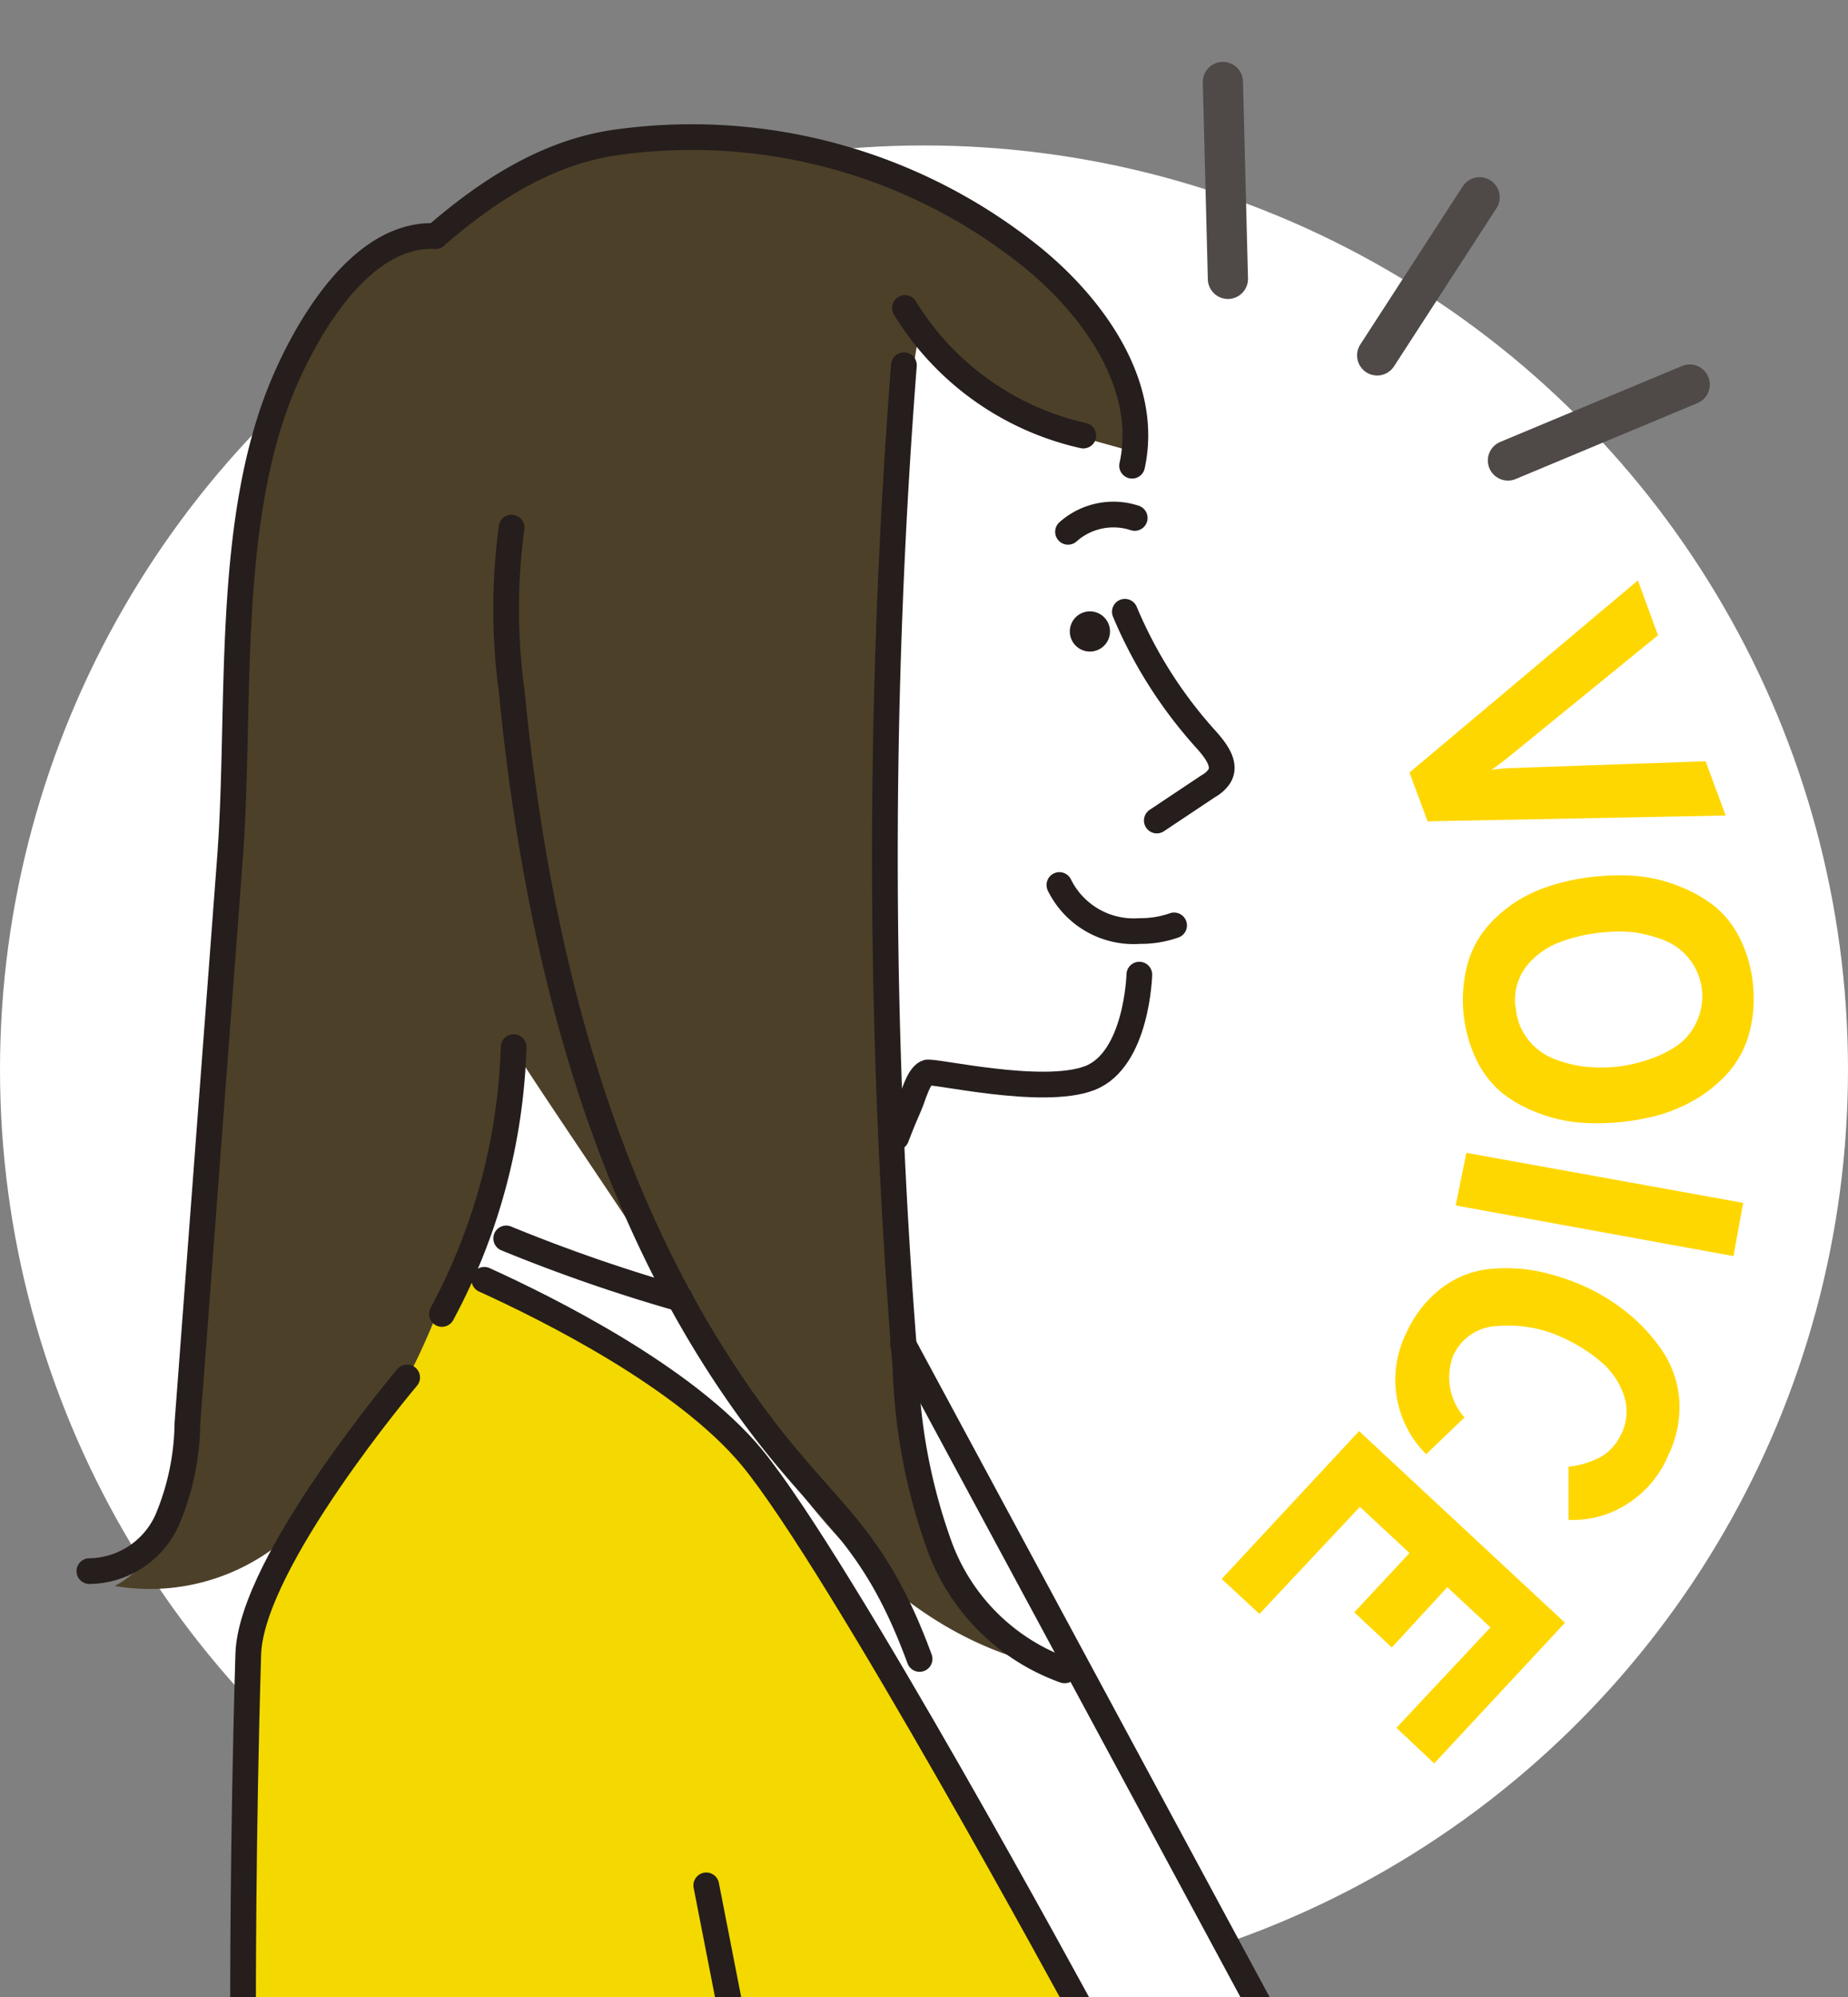
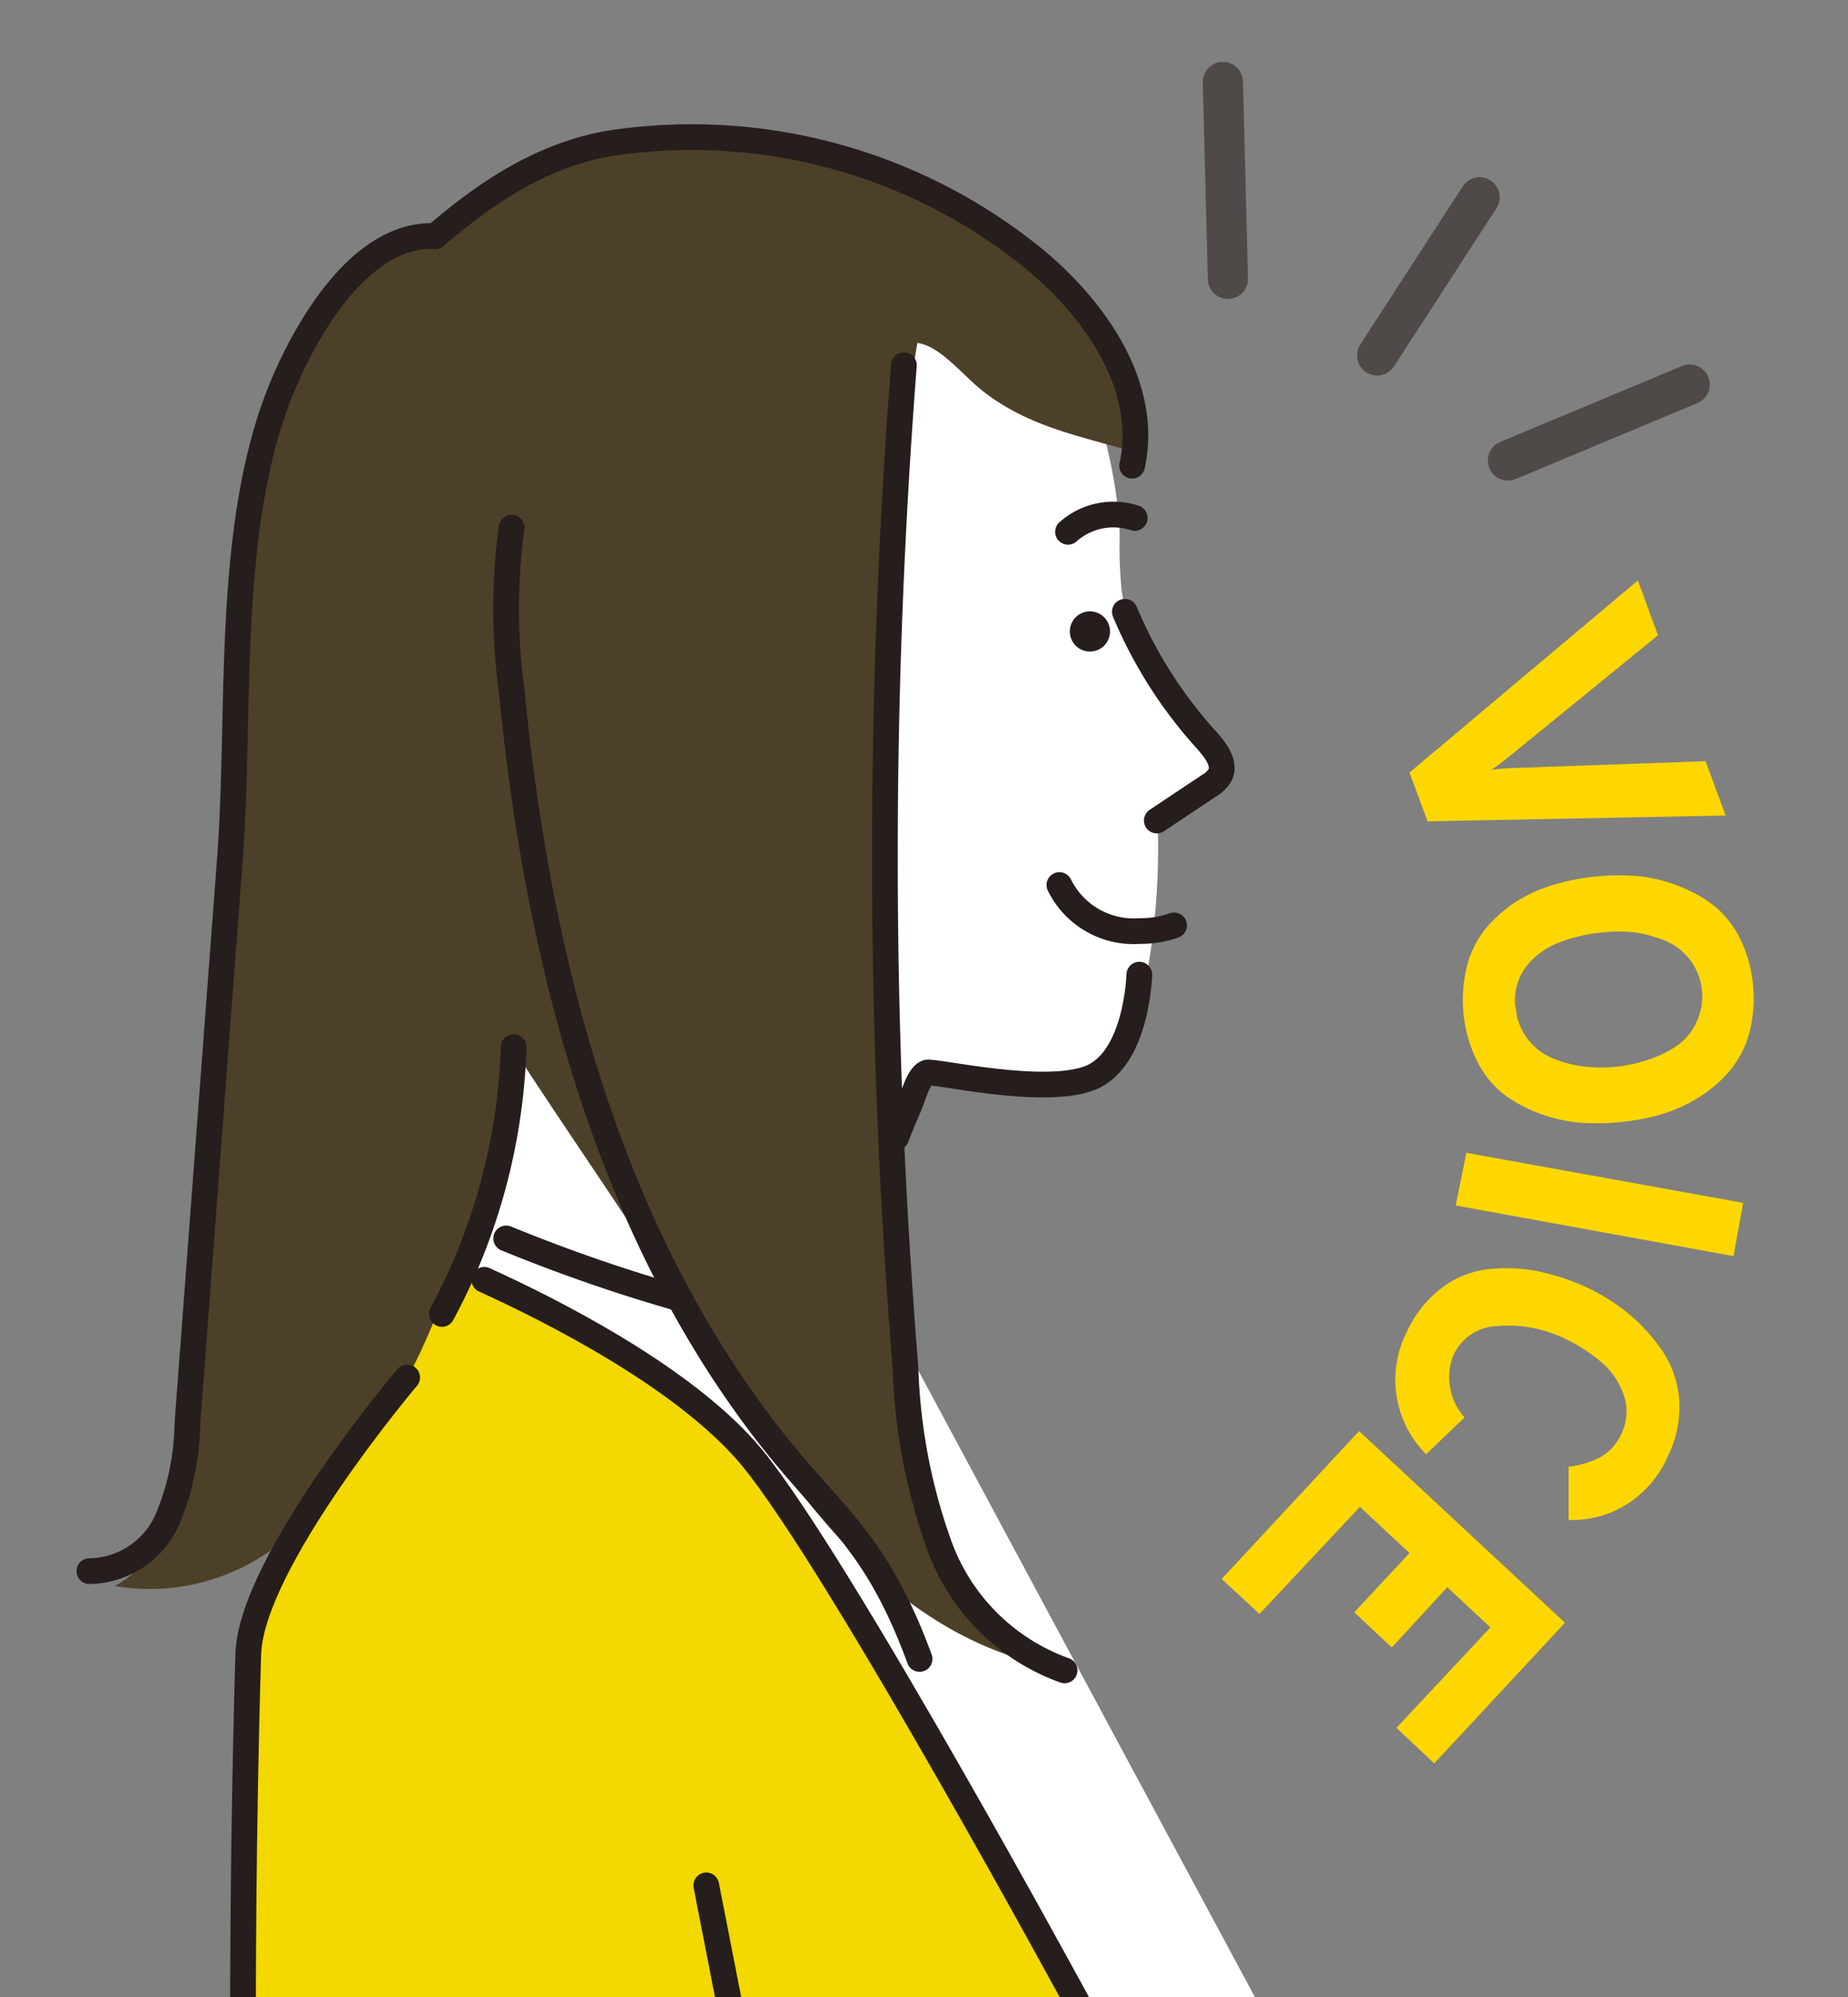
<svg xmlns="http://www.w3.org/2000/svg" id="レイヤー_1" data-name="レイヤー 1" viewBox="0 0 92 99.41">
  <rect x="0" y="0" width="92" height="99.41" fill="#808080" stroke="none" />
  <defs>
    <style>.cls-1{fill:#fff;}.cls-2{fill:gold;}.cls-3,.cls-6{fill:none;stroke-linecap:round;stroke-linejoin:round;}.cls-3{stroke:#4f4947;stroke-width:2px;}.cls-4{fill:#f3d900;}.cls-5{fill:#4d4029;}.cls-6{stroke:#251e1c;stroke-width:1.28px;}.cls-7{fill:#251e1c;}</style>
  </defs>
-   <circle class="cls-1" cx="46" cy="53.24" r="46" />
  <path class="cls-2" d="M70.17,38.45l11.37-9.56,1,2.73-7.49,6.1c-.2.16-.46.36-.8.6a8.94,8.94,0,0,1,1-.09l9.66-.34,1,2.7-14.84.29Z" />
  <path class="cls-2" d="M73.46,52.66a6.93,6.93,0,0,1-.39-4.72,4.94,4.94,0,0,1,1-1.85,6.78,6.78,0,0,1,1.55-1.3A7.59,7.59,0,0,1,77.48,44a10.71,10.71,0,0,1,2.06-.38,10.48,10.48,0,0,1,2.1,0,7.36,7.36,0,0,1,2,.51,6.9,6.9,0,0,1,1.75,1,4.92,4.92,0,0,1,1.27,1.66,6.56,6.56,0,0,1,.62,2.33,6.65,6.65,0,0,1-.22,2.39,5,5,0,0,1-1,1.85,6.78,6.78,0,0,1-1.55,1.3,7.93,7.93,0,0,1-1.89.83,11.52,11.52,0,0,1-2.06.37,11.3,11.3,0,0,1-2.1,0,7.74,7.74,0,0,1-2-.51,6.53,6.53,0,0,1-1.74-1A4.94,4.94,0,0,1,73.46,52.66Zm2-2.54A2.84,2.84,0,0,0,76,51.64a3,3,0,0,0,1.22,1,5.81,5.81,0,0,0,1.53.43A7.17,7.17,0,0,0,82,52.76a5.6,5.6,0,0,0,1.42-.67,2.81,2.81,0,0,0,1-1.14,3,3,0,0,0-1.5-4.12,6.73,6.73,0,0,0-1.52-.42,7.11,7.11,0,0,0-1.6,0,7.9,7.9,0,0,0-2.13.48A3.9,3.9,0,0,0,76,48.08,2.79,2.79,0,0,0,75.44,50.12Z" />
  <path class="cls-2" d="M73,57.38l13.78,2.49-.48,2.65L72.47,60Z" />
  <path class="cls-2" d="M70,66.37a5.85,5.85,0,0,1,1.74-2.24A4.77,4.77,0,0,1,74,63.18a8.33,8.33,0,0,1,2.49.08,11.29,11.29,0,0,1,2.49.81,9.88,9.88,0,0,1,2.12,1.34,8.79,8.79,0,0,1,1.68,1.86,5.06,5.06,0,0,1,.82,2.41,5.45,5.45,0,0,1-.55,2.76,5.29,5.29,0,0,1-2.16,2.49,5,5,0,0,1-2.8.72V73a4.36,4.36,0,0,0,1.63-.5,2.57,2.57,0,0,0,1-1.14,2.51,2.51,0,0,0,.09-2,3.78,3.78,0,0,0-1.17-1.63,8,8,0,0,0-1.82-1.14A6.38,6.38,0,0,0,74.58,66a2.49,2.49,0,0,0-2.24,1.49,3,3,0,0,0,.57,3.06L71,72.38A5.23,5.23,0,0,1,70,66.37Z" />
  <path class="cls-2" d="M67.66,71.23l10.25,9.54-6.51,7L69.52,86l4.68-5-2.15-2-2.76,3-1.87-1.75,2.75-2.95L67.7,75l-5,5.33-1.88-1.74Z" />
  <line class="cls-3" x1="68.56" y1="17.69" x2="73.66" y2="9.82" />
  <line class="cls-3" x1="75.07" y1="22.92" x2="84.12" y2="19.14" />
  <line class="cls-3" x1="61.13" y1="13.88" x2="60.88" y2="4.08" />
  <path class="cls-1" d="M52.33,15.91c2.33,2.83,3.39,8.32,3.41,10.77a22.41,22.41,0,0,0,.1,2.72c.47,3.22,2.93,5.71,5,8.25a.53.53,0,0,1,0,.88,14.17,14.17,0,0,1-3.21,2.33,35.77,35.77,0,0,1-1.21,10.65c-.12.46-2.52,2.69-3.85,2.66-1.81,0-6.8-.85-6.95-.51a53.21,53.21,0,0,0-2.41,9.59s-11-3.2-18.79-3.41a29.16,29.16,0,0,0,1.35-6.77c.05-1.63-.06-1.2-.09-2.83-.08-3.58-6.11-6.72-8.57-10.48a22.66,22.66,0,0,1-.67-23.39c1.54-2.5,3.28-4.45,6.43-4a1.25,1.25,0,0,0,.88-.08,1.27,1.27,0,0,0,.39-.66C25.28,8,28.57,7.2,32,6.86s9.79,1,12.9,2.49C47.84,10.76,49.94,13,52.33,15.91Z" />
  <path class="cls-1" d="M12.1,100H62.79L45,66.88l-1.83-3.63,1.07-5.41-4,.13-14.53-4.9s-1.42,6.51-1.88,7.69c-.72,1.85-1.75,4.51-2.24,5.89,0,0-9.06,11.09-9.2,15.68C12.08,91.6,12.1,100,12.1,100Z" />
  <path class="cls-1" d="M44.64,66.26l.31.62L62.79,100H54c-4.45-7.27-8.89-17-14-24.1A35.75,35.75,0,0,0,23,62.83c.25-.66.51-1.32.74-1.9C30.18,63.88,37.36,66.93,44.64,66.26Z" />
  <path class="cls-4" d="M12.36,82.33c.14-4.59,8.86-15.68,8.86-15.68.32-.92,1.23-2.39,1.78-3.82a40.2,40.2,0,0,1,15.09,11C44.78,81.6,48.69,91.33,54,100H12.1S12.08,91.6,12.36,82.33Z" />
  <path class="cls-5" d="M15.57,15.89A8.75,8.75,0,0,1,19,12.74c.36-.18,2.77-1.43,2.65-1C24.08,8.63,28.45,7.21,32,6.86A26.37,26.37,0,0,1,52,13.3C54.67,15.65,57,19,56.36,22.47c-2.67-.79-5.1-1.22-7.36-2.95-1-.75-2.16-2.3-3.33-2.45-2.8,16.41-1.41,34.24-.67,50.85.26,5.63,1.24,12.3,6.29,14.8C43,80.46,38,72.26,33.83,64.75c-1.12-2-8.39-12.51-8.26-12.63,1.07-1,.12,5.17-1.77,8.64-1.58,2.9-2.24,5.89-4.29,9.16C18,72.42,16.36,75,14,76.77a10.39,10.39,0,0,1-8.29,2.17c2.78-1.48,3.36-5.14,3.61-8.28l2.19-27.23c.61-7.65-.42-17,2.42-24.13A21.29,21.29,0,0,1,15.57,15.89Z" />
  <path class="cls-6" d="M56,30.45a22.34,22.34,0,0,0,4.07,6.39c.45.51,1,1.21.63,1.8a1.53,1.53,0,0,1-.53.48l-2.58,1.72" />
  <path class="cls-7" d="M53.26,31.43a1,1,0,1,0,1-1A1,1,0,0,0,53.26,31.43Z" />
  <path class="cls-6" d="M20.27,68.56s-7.77,9.18-7.91,13.77C12.08,91.6,12.1,100,12.1,100" />
-   <line class="cls-6" x1="44.95" y1="66.88" x2="62.79" y2="99.98" />
  <line class="cls-6" x1="35.16" y1="93.84" x2="36.36" y2="99.98" />
  <path class="cls-6" d="M53.17,26.47a3.4,3.4,0,0,1,3.32-.69" />
  <path class="cls-6" d="M52.74,44.05a4.12,4.12,0,0,0,4,2.29,5,5,0,0,0,1.71-.28" />
-   <path class="cls-6" d="M53.93,21.68a14,14,0,0,1-8.88-6.35" />
  <path class="cls-6" d="M33.86,64.64a82.18,82.18,0,0,1-8.66-3" />
  <path class="cls-6" d="M21.68,11.75c-4-.18-6.7,5.34-7.51,7.22-3,6.94-2.16,16.24-2.72,23.73Q10.39,56.77,9.33,70.85a12.75,12.75,0,0,1-1,4.79A4.31,4.31,0,0,1,4.45,78.2" />
  <path class="cls-6" d="M21.68,11.75c2.57-2.23,5.49-4.14,8.91-4.65a27,27,0,0,1,20.86,5.76c3.1,2.55,5.77,6.4,4.91,10.32" />
  <path class="cls-6" d="M45,18.18a316.34,316.34,0,0,0,.08,49.92A28.67,28.67,0,0,0,46.79,77,10.35,10.35,0,0,0,53,83.14" />
  <path class="cls-6" d="M53.81,100s-12-22.14-16.38-27.46c-3.32-4-10.13-7.39-13.32-8.84" />
  <path class="cls-6" d="M56.72,48.51s-.11,4.24-2.47,5.15-7.85-.41-8.12-.27c-.43.21-.66,1.18-.85,1.61s-.46,1.07-.66,1.61" />
  <path class="cls-6" d="M25.57,52.12A29.94,29.94,0,0,1,22,65.4" />
  <path class="cls-6" d="M25.47,26.26a30.17,30.17,0,0,0,0,8.11C26.71,47.08,29.91,60,37.41,70.29c3.72,5.12,6,5.84,8.37,12.28" />
</svg>